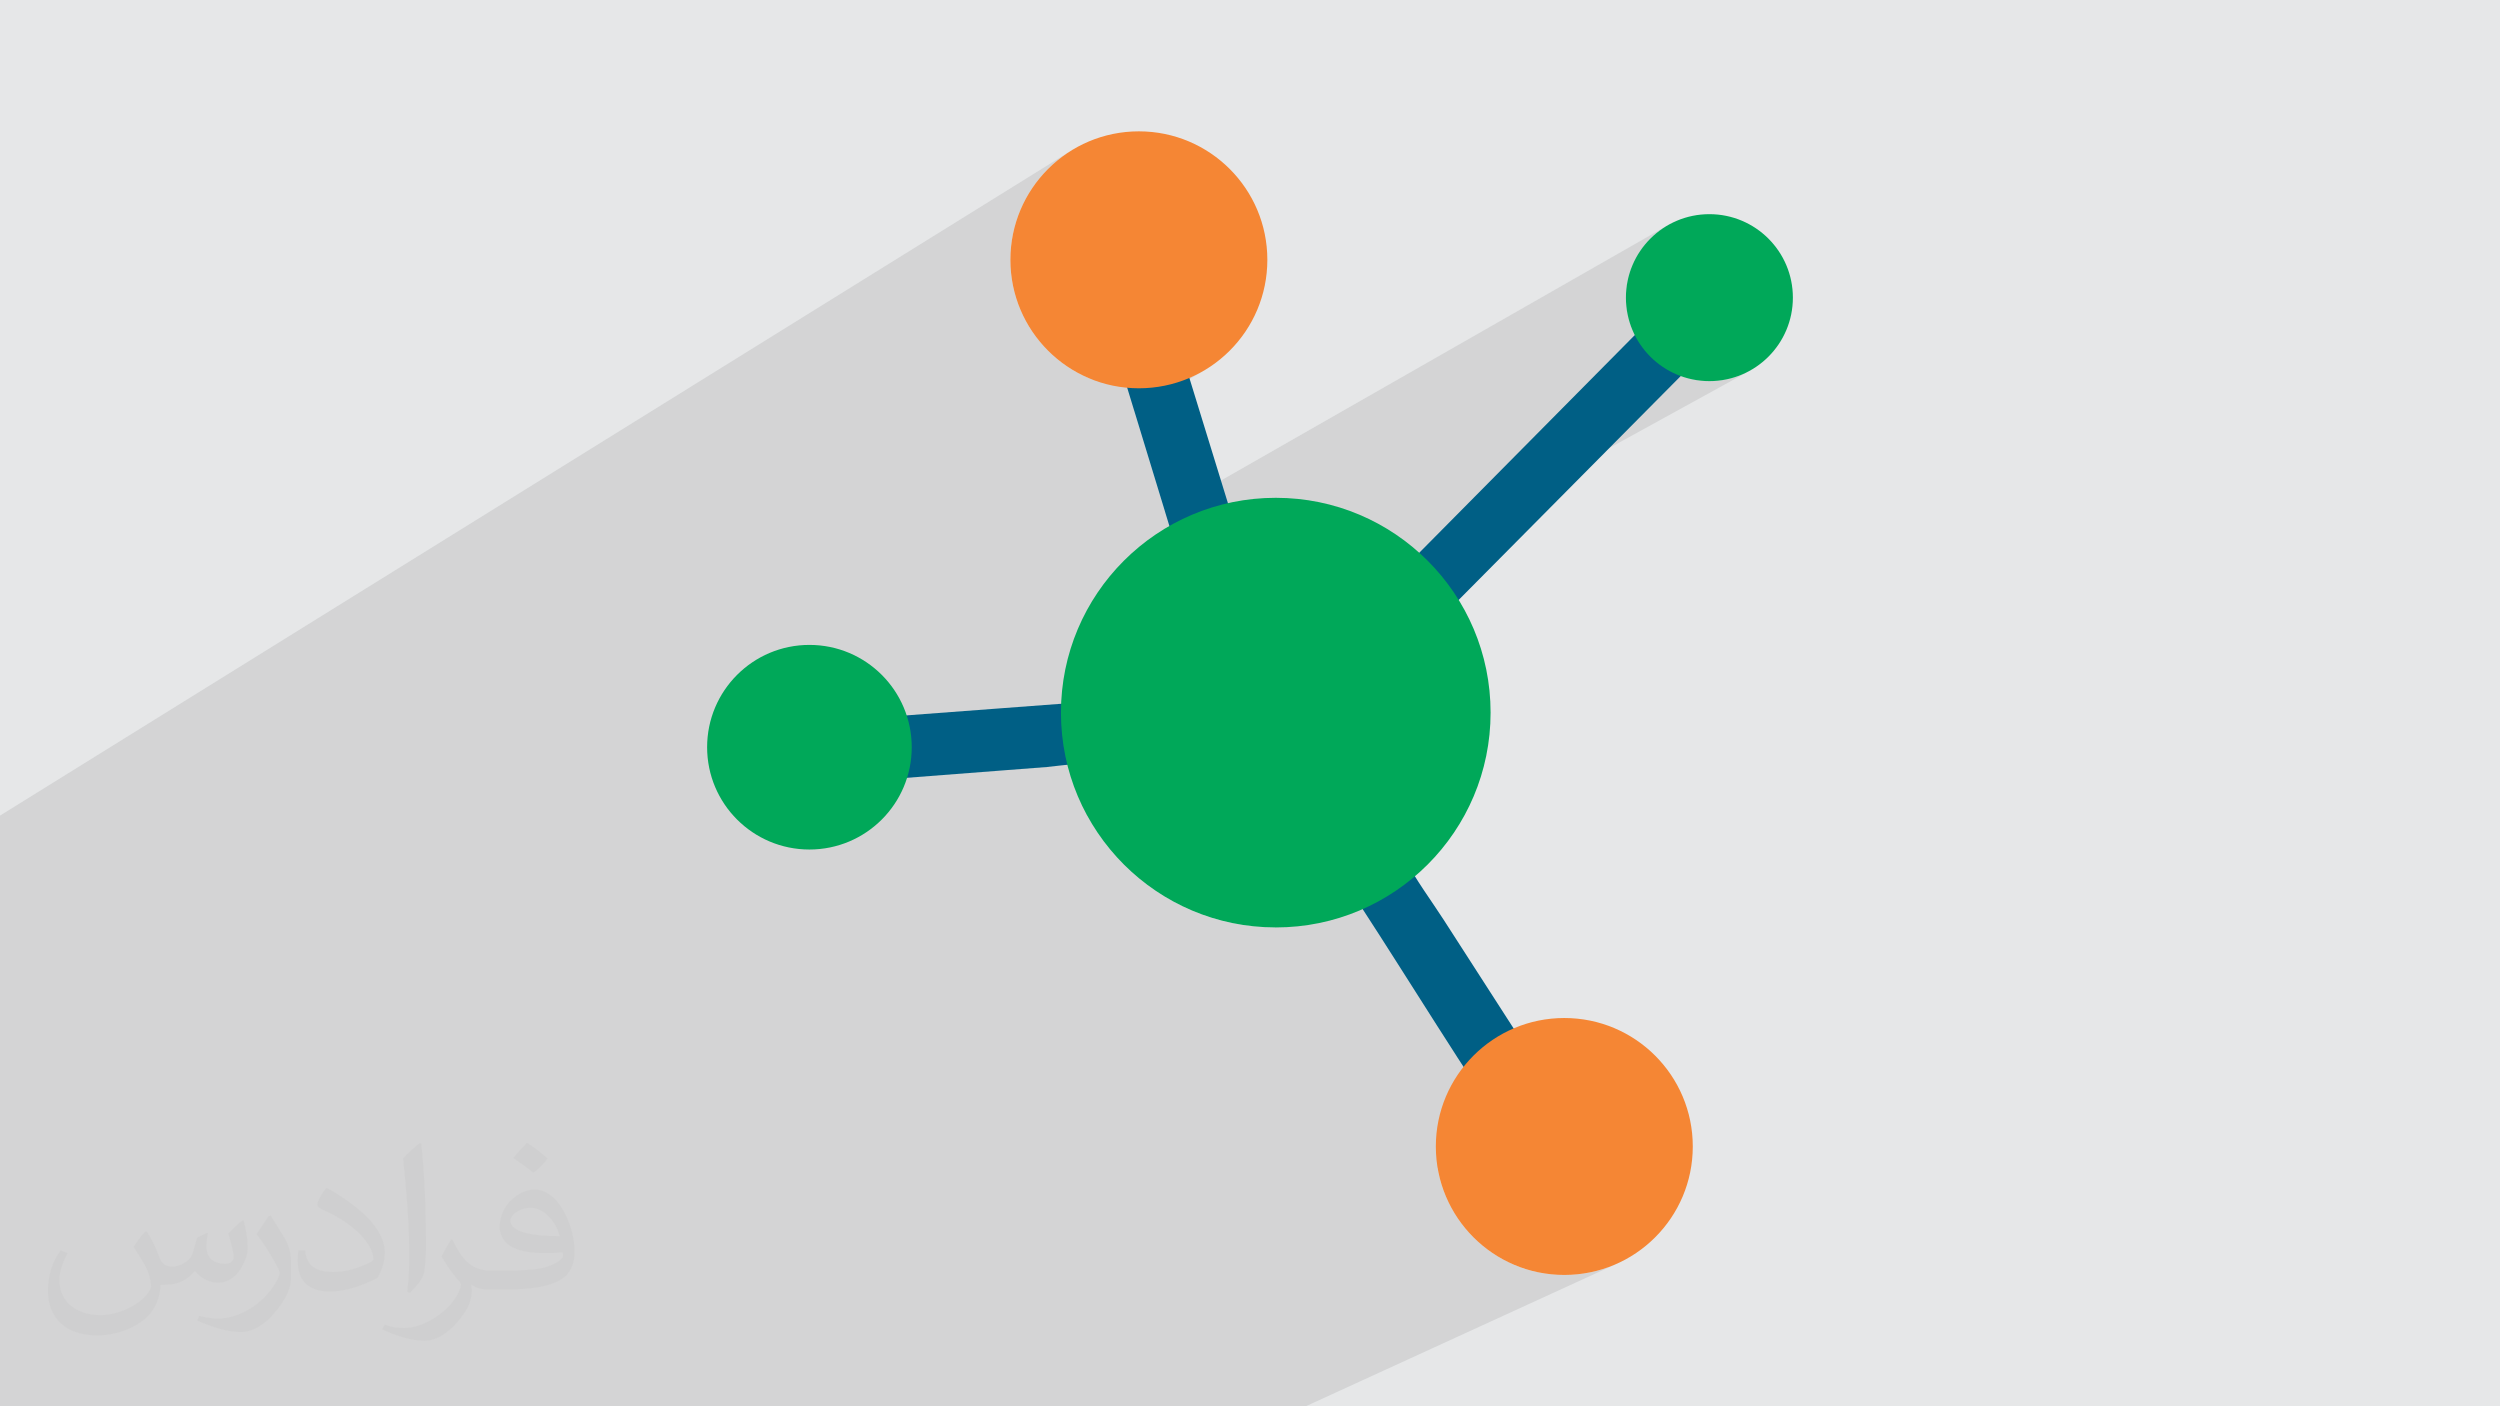
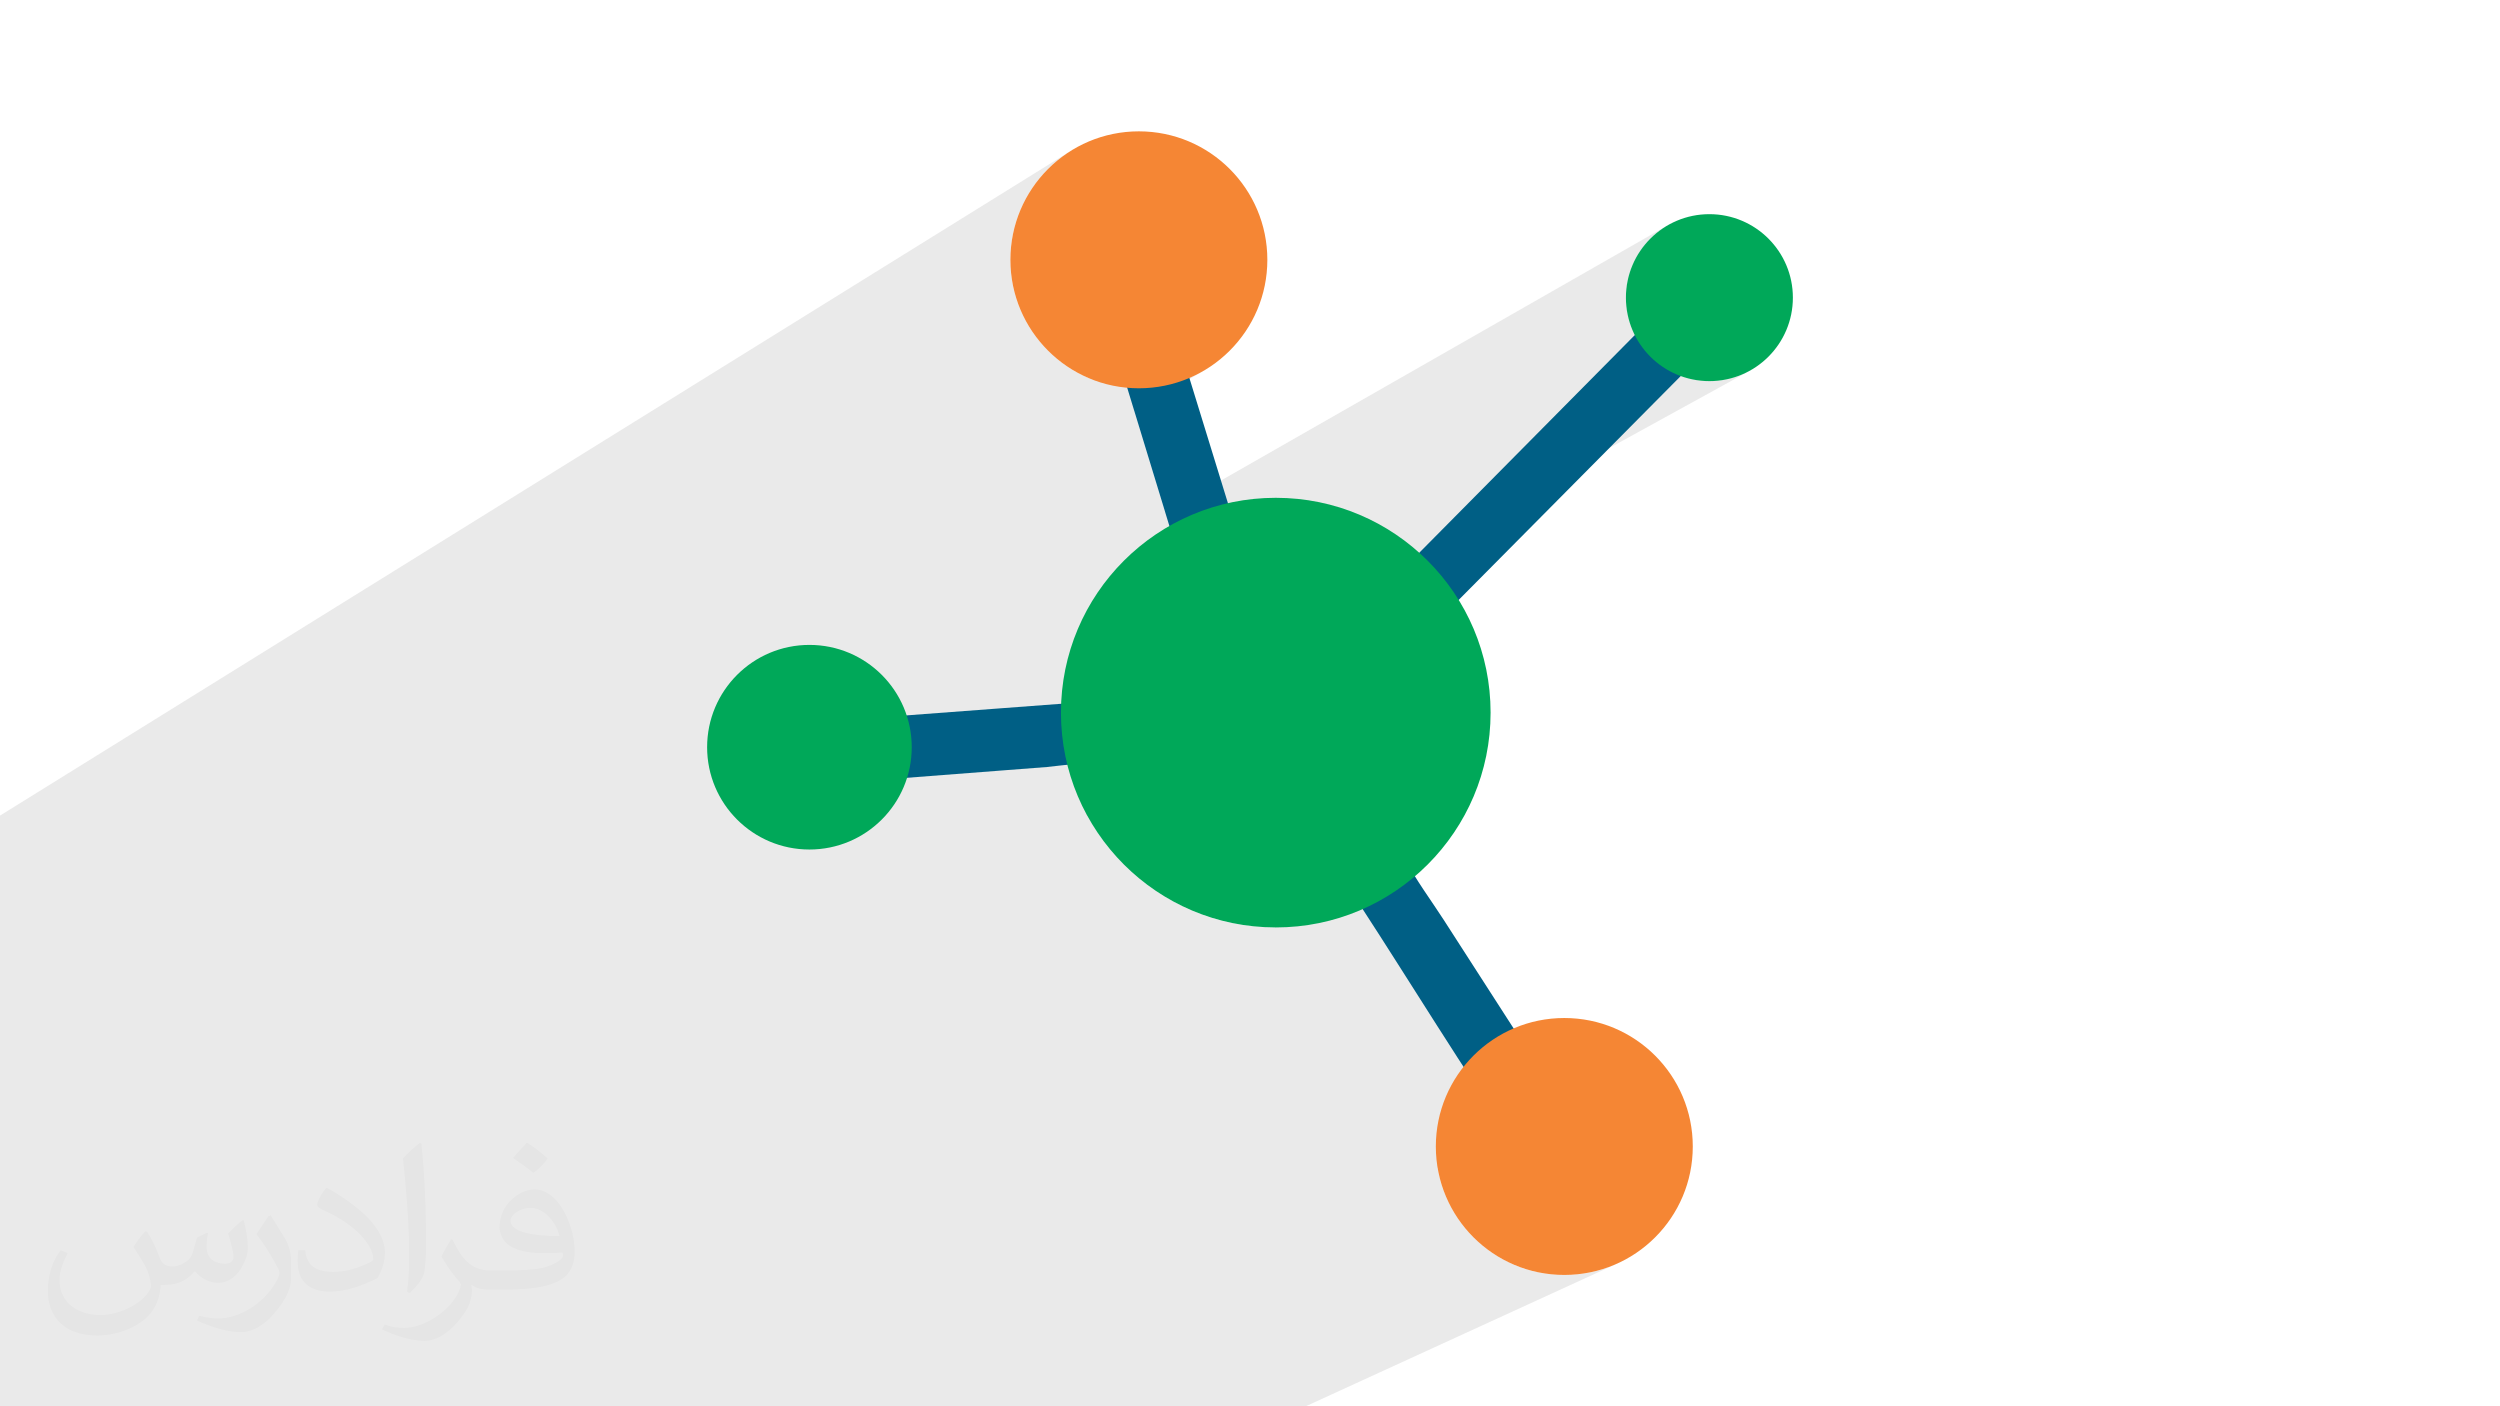
<svg xmlns="http://www.w3.org/2000/svg" xml:space="preserve" width="3.703in" height="2.083in" version="1.1" style="shape-rendering:geometricPrecision; text-rendering:geometricPrecision; image-rendering:optimizeQuality; fill-rule:evenodd; clip-rule:evenodd" viewBox="0 0 3703.33 2083.18">
  <defs>
    <style type="text/css">
   
    .fil4 {fill:#F58634}
    .fil5 {fill:#00A859}
    .fil3 {fill:#005F85}
    .fil0 {fill:#E6E7E8}
    .fil2 {fill:#373435;fill-opacity:0.031}
    .fil1 {fill:#373435;fill-opacity:0.102}
   
  </style>
  </defs>
  <g id="Layer_x0020_1">
-     <polygon class="fil0" points="-0,0 3703.33,0 3703.33,2083.18 -0,2083.18 " />
    <polygon class="fil1" points="-0,1974.93 -0,1943.13 -0,1879.9 -0,1865.41 -0,1849.61 -0,1848.09 -0,1791.6 -0,1765.5 -0,1745.06 -0,1629.31 -0,1592.84 -0,1519.15 -0,1208.19 1588.37,222.11 1580.65,227.06 1573.19,232.37 1566,238.02 1559.09,244 1552.48,250.3 1546.18,256.91 1540.2,263.81 1534.55,271 1529.24,278.46 1524.29,286.19 1519.71,294.16 1515.51,302.36 1511.7,310.79 1508.29,319.43 1505.3,328.28 1502.73,337.31 1500.61,346.52 1498.93,355.89 1497.72,365.41 1496.99,375.07 1496.74,384.87 1496.99,394.66 1497.72,404.33 1498.93,413.85 1500.61,423.22 1502.73,432.43 1505.3,441.46 1508.29,450.3 1511.7,458.94 1515.51,467.37 1519.71,475.58 1524.29,483.55 1529.24,491.27 1534.55,498.73 1540.2,505.92 1546.18,512.83 1552.48,519.44 1559.09,525.74 1566,531.72 1573.19,537.37 1580.65,542.68 1588.37,547.63 1596.34,552.21 1604.54,556.41 1612.97,560.22 1616.89,561.77 1658.41,537.18 1669.75,574.36 1677.26,574.93 1687.05,575.18 1696.84,574.93 1706.51,574.19 1716.03,572.98 1725.41,571.31 1734.61,569.19 1743.64,566.62 1752.48,563.63 1761.13,560.22 1769.56,556.41 1777.76,552.21 1785.73,547.63 1680.41,609.28 1726.09,758.99 2473.23,332.17 2463.03,338.37 2453.51,345.49 2444.73,353.47 2436.75,362.25 2429.63,371.77 2423.43,381.97 2418.22,392.78 2414.07,404.14 2411.02,415.99 2409.15,428.27 2408.51,440.92 2409.15,453.56 2411.02,465.84 2414.07,477.69 2418.22,489.06 2418.44,489.51 2441.03,476.82 2421.72,496.31 2423.43,499.87 2429.63,510.06 2436.75,519.59 2444.73,528.37 2453.51,536.35 2463.03,543.47 2473.23,549.67 2484.04,554.87 2495.4,559.03 2507.25,562.08 2519.53,563.95 2532.18,564.59 2544.82,563.95 2557.1,562.08 2568.95,559.03 2580.31,554.87 2591.13,549.67 2103.03,818.15 2048.37,873.34 2052.87,877.7 2057.31,881.63 2061.67,885.26 2065.97,888.7 2070.21,892.11 2074.4,895.61 2078.54,899.32 2082.65,903.38 2086.66,907.88 2090.19,912.32 2093.43,916.69 2096.59,920.98 2099.9,925.19 2103.55,929.29 2107.75,933.28 2112.71,937.15 1610.69,1208.47 1617.69,1220.64 1625.96,1233.55 1634.84,1246.03 1644.28,1258.05 1654.29,1269.6 1664.82,1280.65 1675.87,1291.19 1687.42,1301.19 1699.44,1310.63 1711.92,1319.51 1724.83,1327.78 1738.16,1335.44 1751.88,1342.47 1765.97,1348.85 1780.43,1354.54 1795.21,1359.55 1810.31,1363.83 1825.7,1367.39 1841.38,1370.19 1857.3,1372.21 1873.46,1373.44 1888.2,1373.81 2082.17,1273.79 2077.53,1276.85 2072.75,1280.24 2067.9,1283.86 2063.05,1287.61 2058.26,1291.39 2053.62,1295.11 2049.18,1298.66 2045.02,1301.95 2039.79,1305.74 2034.43,1309.15 2029.06,1312.27 2023.81,1315.24 2018.81,1318.14 2014.16,1321.11 2010,1324.24 2006.44,1327.64 2008.15,1330 2009.74,1332.4 2011.28,1334.84 2012.8,1337.34 2014.35,1339.92 2015.95,1342.59 2017.66,1345.37 2018.5,1346.68 2027.8,1342.47 2041.52,1335.44 2018.77,1347.11 2019.52,1348.28 2025.41,1357.33 2031.49,1366.73 2037.75,1376.43 2044.17,1386.42 2050.73,1396.67 2057.43,1407.16 2064.24,1417.85 2071.17,1428.74 2078.19,1439.78 2085.29,1450.95 2092.45,1462.24 2099.67,1473.61 2106.93,1485.04 2114.22,1496.5 2121.52,1507.98 2128.83,1519.43 2136.12,1530.85 2143.38,1542.2 2150.61,1553.45 2157.74,1564.53 2234.75,1526.78 2226.54,1530.98 2218.57,1535.56 2210.85,1540.51 2203.39,1545.81 2196.2,1551.46 2189.3,1557.44 2182.69,1563.75 2176.39,1570.36 2170.41,1577.26 2167.98,1580.36 2171.91,1586.43 2178.84,1597.06 2185.67,1607.49 2192.38,1617.67 2198.96,1627.58 2205.39,1637.2 2211.65,1646.5 2217.75,1655.46 2223.66,1664.05 2225.36,1666.49 2301.68,1629.86 2307.41,1627.27 2225.44,1666.61 2229.37,1672.24 2234.87,1680.02 2129.69,1730.36 2130.81,1736.67 2132.94,1745.88 2135.5,1754.91 2138.5,1763.75 2141.91,1772.39 2145.72,1780.82 2149.92,1789.03 2154.5,1797 2159.45,1804.72 2164.76,1812.18 2170.41,1819.37 2176.39,1826.28 2182.69,1832.89 2189.3,1839.19 2196.2,1845.17 2203.39,1850.82 2210.85,1856.12 2218.57,1861.07 2226.54,1865.66 2234.75,1869.86 2243.18,1873.67 2251.82,1877.08 2260.67,1880.07 2269.69,1882.63 2278.9,1884.76 2288.27,1886.43 2297.8,1887.64 2307.46,1888.38 2317.26,1888.63 2327.05,1888.38 2336.71,1887.64 2346.24,1886.43 2355.61,1884.76 2364.82,1882.63 2373.85,1880.07 2382.69,1877.08 2391.33,1873.67 2399.76,1869.86 1934.26,2083.18 1392.44,2083.18 1357.48,2083.18 1357.17,2083.18 1099.92,2083.18 585.26,2083.18 582.57,2083.18 538.01,2083.18 528,2083.18 512.59,2083.18 -0,2083.18 -0,2078.98 -0,2037.02 -0,2021.96 -0,1996.07 -0,1987.5 " />
    <path class="fil2" d="M218.02 1825.16c7,11 12,21 16,32 3,7 5,19 21,19 5,0 11,-1 17,-5 7,-3 12,-9 14,-17l6 -21 15 -7 1 1c-2,8 -2,15 -2,21 0,18 15,24.01 27,24.01 7,0 13,-3 13,-10 0,-8 -4,-22 -8,-35 7,-7 14,-14 22,-20l1 1c4,15 6,30 6,40.01 0,10 -4,20 -8,27 -7,14 -20,25.01 -36,25.01 -12,0 -25.01,-6 -34,-17l-1 0c-9,11 -22,20 -43.01,20l-7 0c-1,14 -4,24.01 -9,33 -13,25.01 -50,42.01 -85,42.01 -49,0 -73.01,-28 -73.01,-66 0,-23.01 7,-45 19,-60.01l10 4c-7,14 -12,27 -12,40.01 0,35 29,52 61.01,52 30,0 68,-20 75.01,-42.01 -2,-25.01 -12,-36 -26.01,-59.01 4,-7 10,-15 17,-23.01l1 0 0 0 0 0 2 1 0 0 0 0 0 0 0 0 0.02 -0.01 -0.02 -0zm563.06 -132.01c10,6 20,14 30,23.01 -6,8 -12,15 -21,21 -10,-8 -20,-15 -30,-22 7,-8 14,-15 20,-22l1 0 0 0 0 0 0 0 0 0 0 0 0 -0.01zm5 96.01c-17,0 -30,11 -30,19 0,17 33,23.01 73.01,23.01 -5,-20 -22,-42.01 -43.01,-42.01zm-37 93.01c22,0 41.01,-1 55,-4 16,-4 30,-12 30,-18 0,-2 0,-3 -1,-5 -9,1 -19,1 -29,1 -29,0 -52,-7 -60.01,-23.01 -2,-4 -4,-10 -4,-15 0,-16 7,-32 19,-42.01 10,-9 21,-14 33,-14 20,0 37,17 48,42.01 6,14 11,30 11,51 0,14 -4,25.01 -12,34 -16,15 -45,21 -90.01,21l-20 0 0 0 -5 0c-11,0 -19,-2 -25.01,-7l-1 0c0,2 1,5 1,7 0,10 -3,23.01 -10,33 -20,30 -42.01,43.01 -60.01,43.01 -19,0 -42.01,-7 -63.01,-17l4 -7c7,3 16,5 29,5 34,0 78.01,-33 84,-64 -1,-3 -3,-6 -7,-10 -10,-12 -16,-22 -22,-32 5,-10 10,-18 14,-25.01l2 0c14,29 28,46 57,46l4 0 0 0 21 0 0 0 0 0 -3 0 0 0 0 0 0 0 0 0 0 0 0.02 0zm-146.01 31c2,-14 3,-29 3,-43.01l0 -21c0,-39.01 -5,-96.01 -9,-133.01 7,-8 17,-17 25.01,-23.01l2 1c5,47 7,101 7,151.01 0,13 -1,26.01 -2,35 -1,12 -8,21 -22,35l-3 -1 0 0 0 0 -1 -1 0 0 0 0 0 0 0 0 0 0 -0.01 0.02zm-151.02 -62c1,18 10,33 41.01,33 20,0 36,-5 55,-14 3,-2 5,-3 5,-5 0,-12 -9,-27 -24.01,-41.01 -14,-13 -34,-25.01 -51,-32 -6,-3 -8,-5 -8,-8 0,-5 7,-17 13,-24.01l2 0c20,11 43.01,27 60.01,44.01 15,16 25.01,33 25.01,51 0,13 -4,26.01 -11,38 -22,11 -46,20 -70.01,20 -29,0 -48,-13 -48,-45 0,-3 0,-9 1,-16l10 0 0 0 0 0 0 -1 0 0 0 0 0 0 0 0 0 0 0 0zm-52 -52l18 29c7,11 13,22 13,41.01l0 24.01c0,19 -12,39.01 -32,60.01 -15,14 -29,20 -42.01,20 -19,0 -40.01,-6 -65,-17l3 -7c8,2 17,4 28,4 35,0 72.01,-26.01 88.01,-58.01 2,-4 3,-7 3,-9 0,-4 -2,-8 -4,-11 -9,-17 -19,-33 -30,-47 6,-9 12,-18 18,-27l2 0 0 0 0 0 0 -2 0 0 0 0 0 0 0 0 0 0 -0 -0.01z" />
    <g id="_2834196940128">
      <path class="fil3" d="M2048.37 873.34c12.12,12.32 23.38,18.64 34.28,30.04 11.54,12.07 15.63,23.62 30.06,33.78l392.71 -395.94 -33.62 -30.77c-20.44,-19.01 -18.71,-22.48 -30.77,-33.62l-392.66 396.52z" />
      <path class="fil3" d="M2006.44 1327.64c4.7,6.27 7.9,12.72 13.07,20.63 61.83,94.74 157.88,251.1 215.36,331.74 12.94,-8.11 19.31,-18.12 33.06,-29.19 11.9,-9.57 23.72,-16.69 39.47,-23.56 -15.76,-30.93 -36.25,-57.19 -55.06,-88.04l-113.65 -176.49c-16.98,-26.47 -42.93,-61.6 -56.53,-88.94 -12.11,7.66 -26.5,19.81 -37.15,28.17 -13.67,10.72 -30.02,16.14 -38.58,25.69z" />
      <path class="fil3" d="M1282.91 1064.22c7.54,37.03 14.16,48.5 12.76,91.63l255.28 -19.66c24.59,-2.64 57.47,-7.07 85.14,-7.07 -2.48,-34.43 -2.94,-58.35 2.73,-91.63l-355.91 26.72z" />
      <path class="fil3" d="M1658.41 537.18l99.26 325.29c28.38,-6.87 46.65,-24.91 87.81,-30.83 -5.47,-24.33 -15.97,-51.96 -23.39,-76.15l-72.05 -234c-36.21,9.83 -49.46,15.91 -91.63,15.69z" />
      <circle class="fil4" cx="2317.26" cy="1698.32" r="190.31" />
      <circle class="fil4" cx="1687.05" cy="384.87" r="190.31" />
      <circle class="fil5" cx="1889.84" cy="1055.63" r="318.22" />
      <circle class="fil5" cx="2532.18" cy="440.92" r="123.67" />
      <circle class="fil5" cx="1199.03" cy="1106.87" r="151.55" />
    </g>
  </g>
</svg>